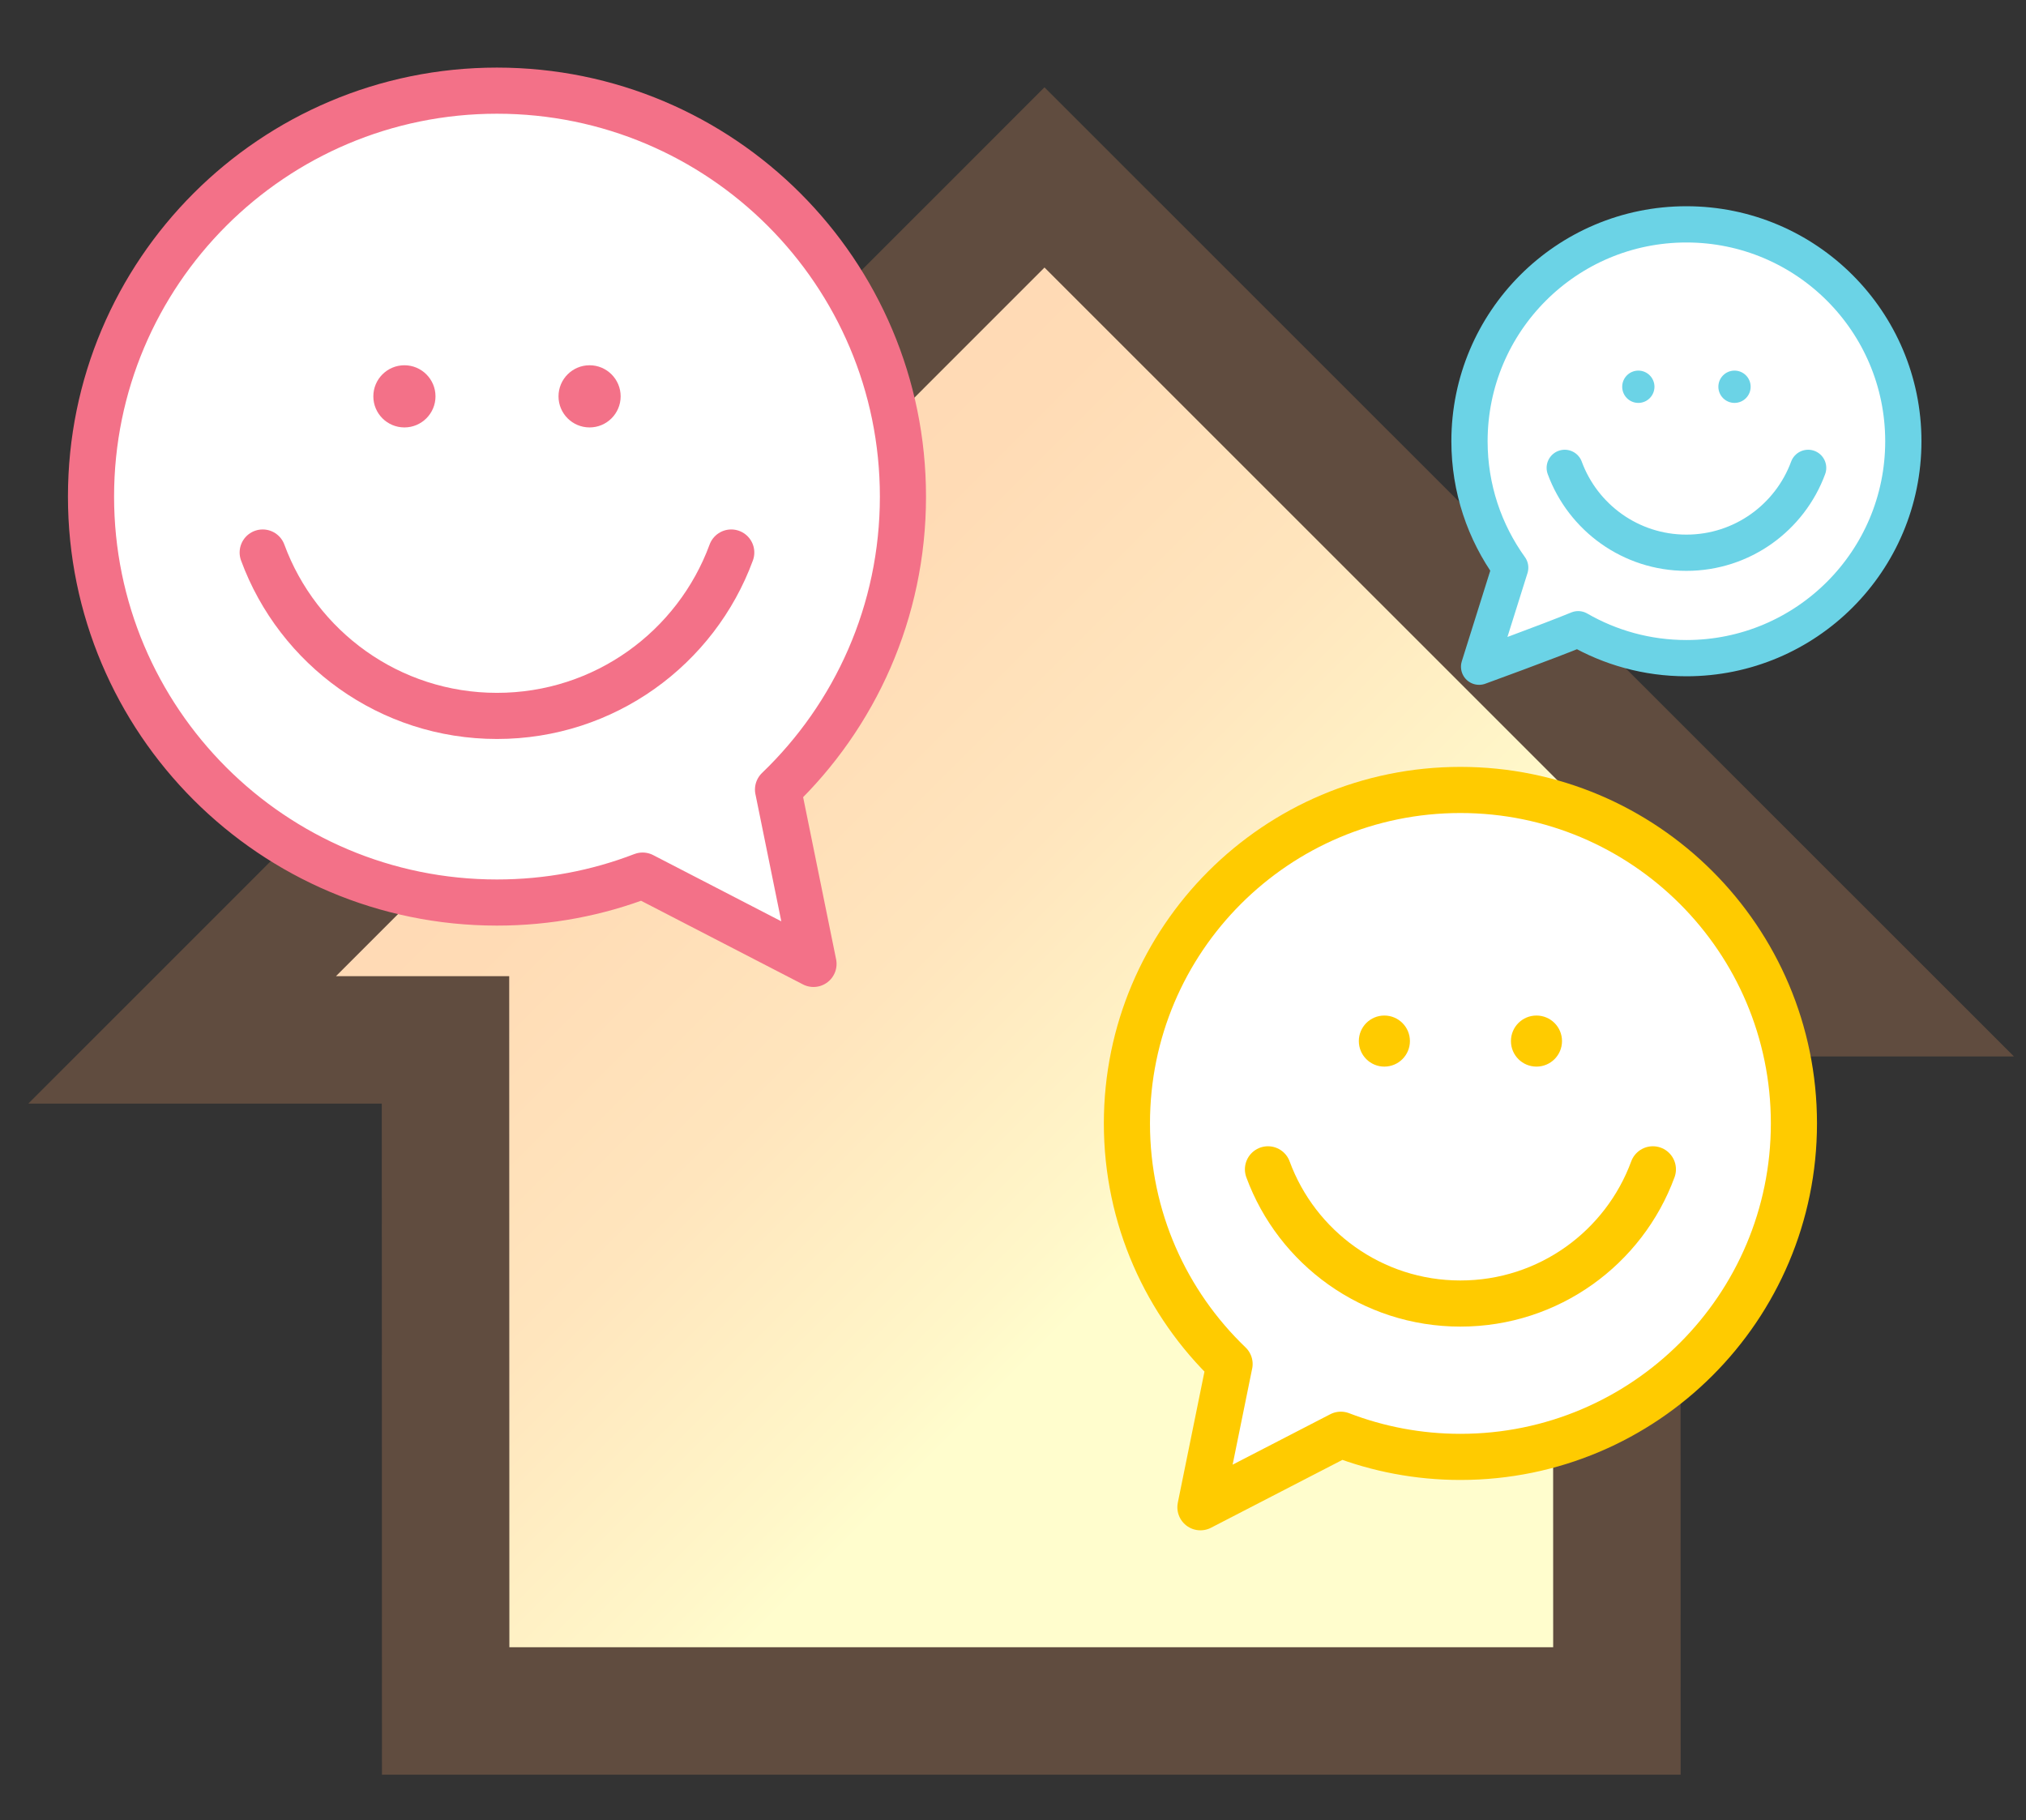
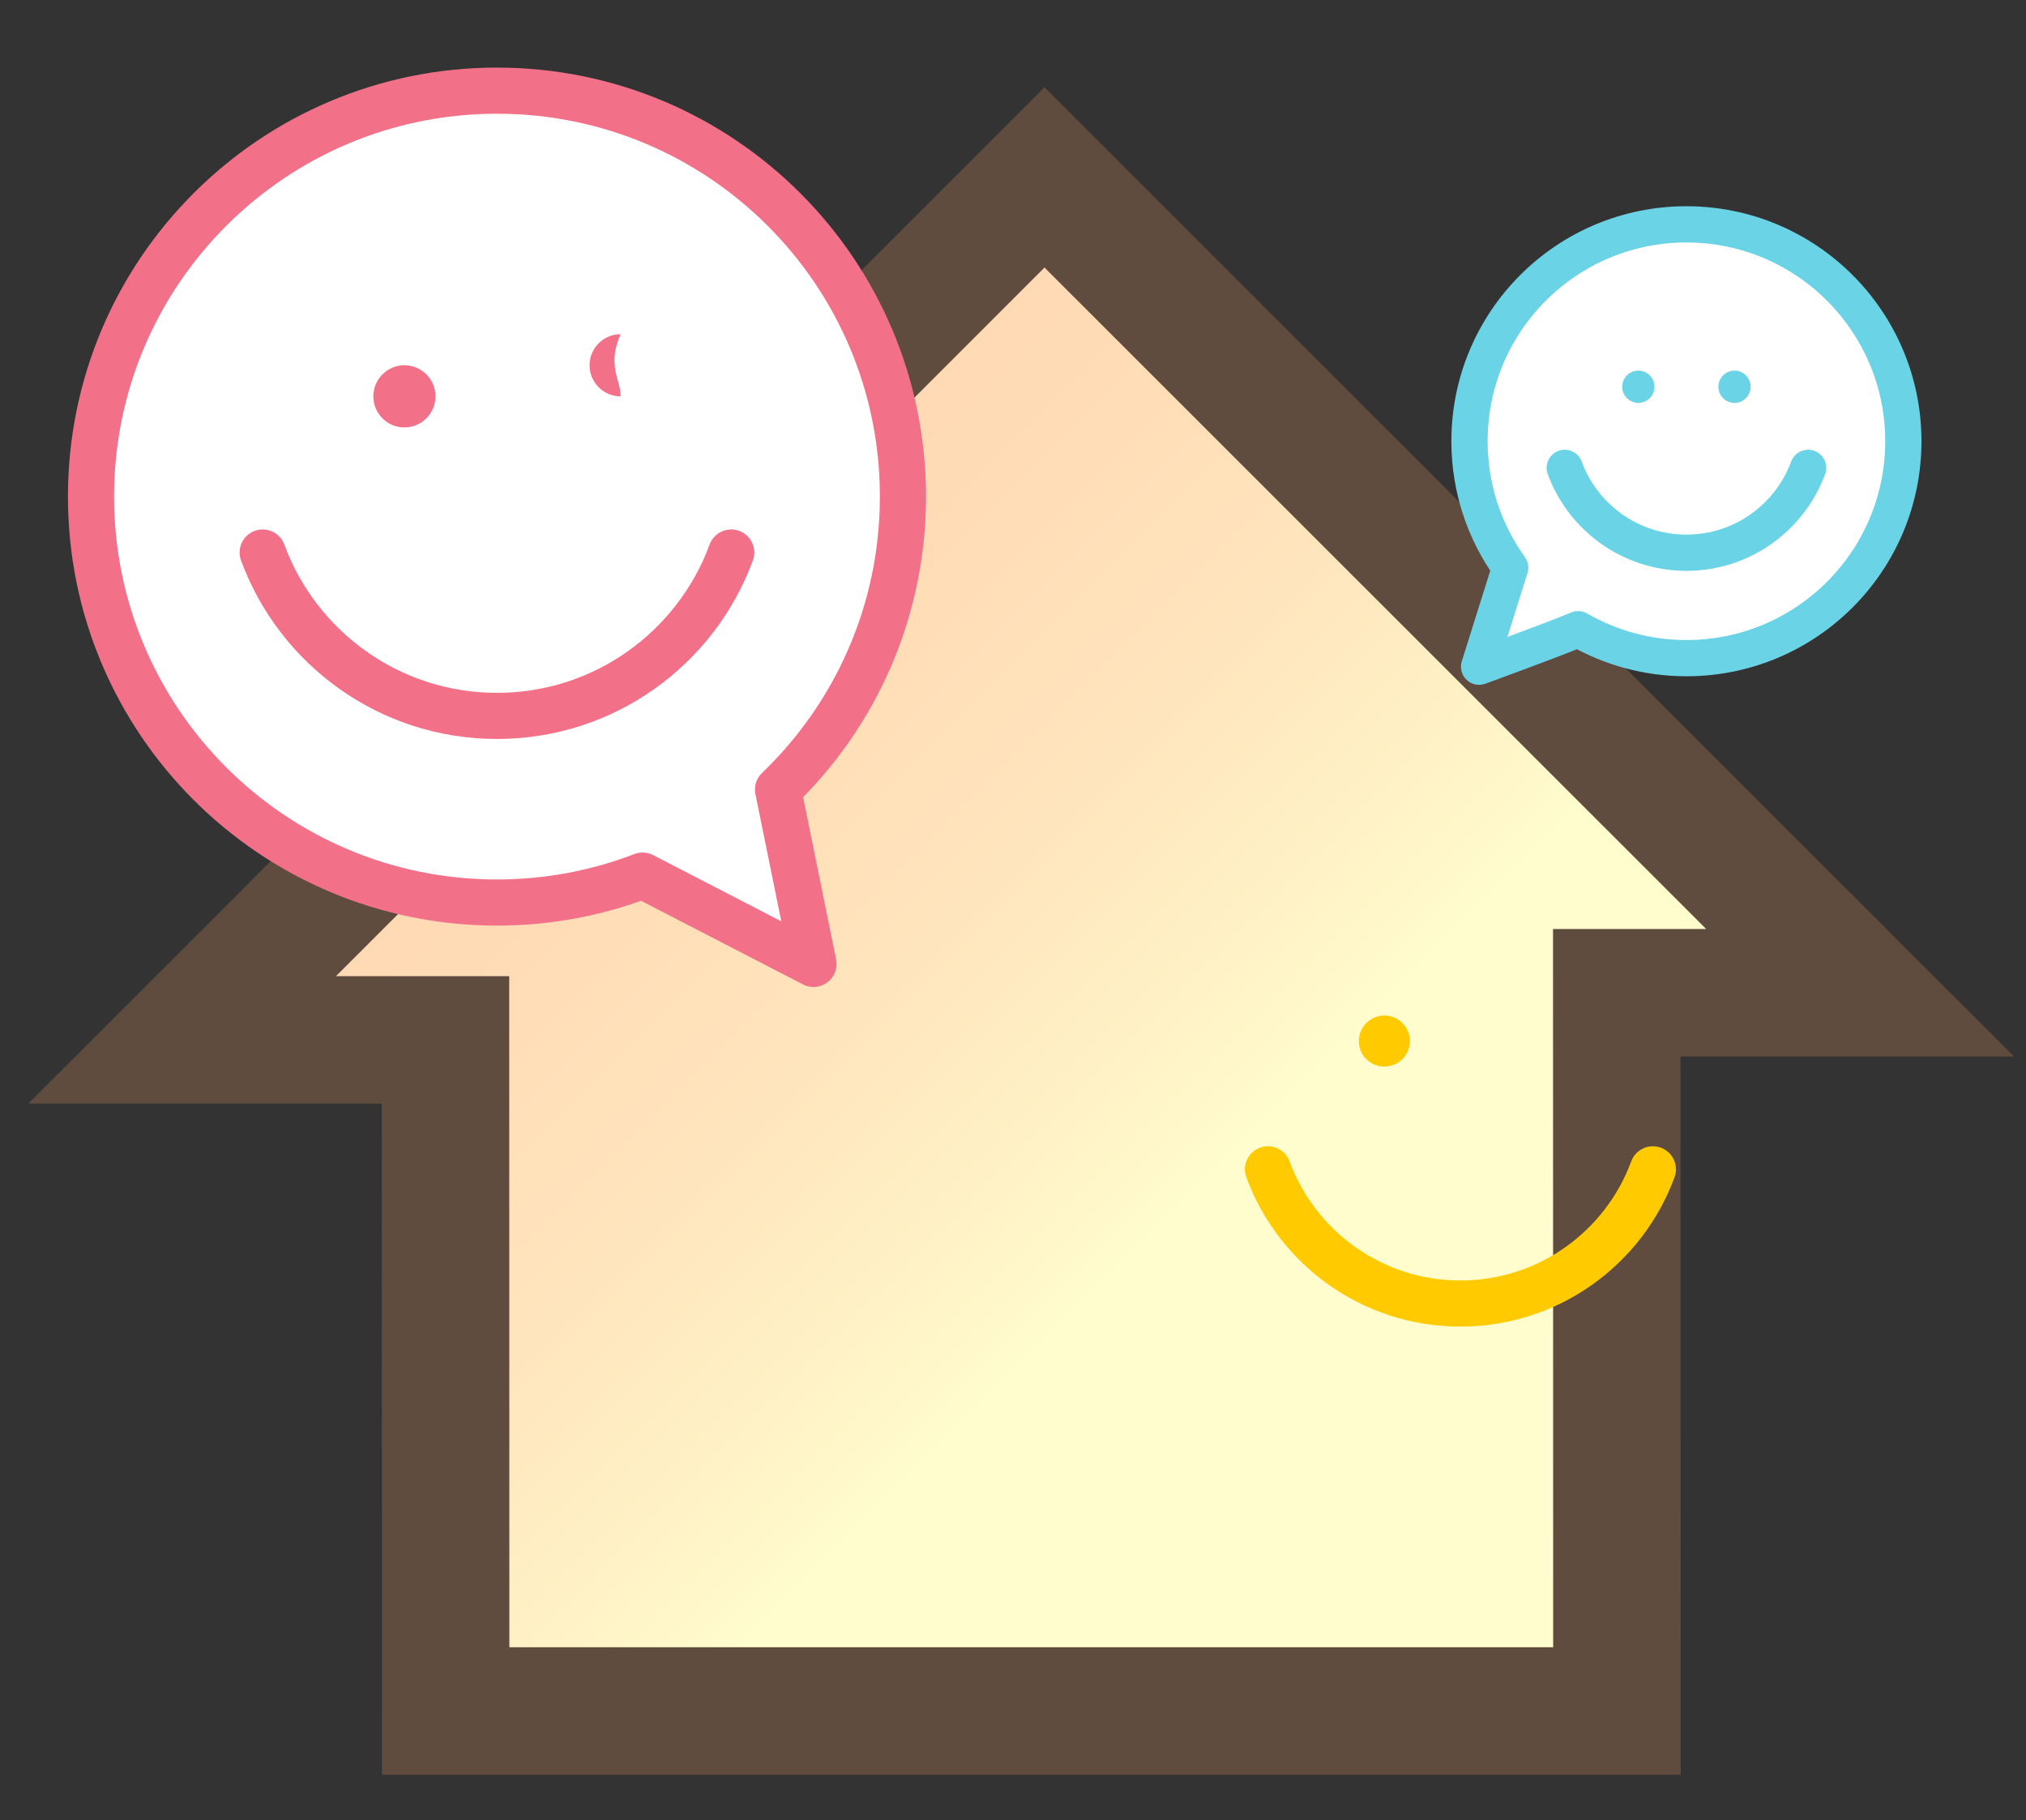
<svg xmlns="http://www.w3.org/2000/svg" version="1.1" id="レイヤー_1" x="0px" y="0px" width="768px" height="690px" viewBox="0 0 768 690" enable-background="new 0 0 768 690" xml:space="preserve">
  <rect x="0" y="0" width="768" height="690" fill="#333333" stroke="none" />
  <g>
    <linearGradient id="SVGID_1_" gradientUnits="userSpaceOnUse" x1="139.872" y1="215.345" x2="517.806" y2="593.279">
      <stop offset="0" style="stop-color:#FFD7B3" />
      <stop offset="0.249" style="stop-color:#FFDBB5" />
      <stop offset="0.47" style="stop-color:#FFE5BD" />
      <stop offset="0.68" style="stop-color:#FFF7C9" />
      <stop offset="0.73" style="stop-color:#FFFDCD" />
    </linearGradient>
    <polygon fill="url(#SVGID_1_)" stroke="#604C3F" stroke-width="48.315" stroke-miterlimit="10" points="168.939,648.63    168.877,394.23 69.042,394.23 395.936,67.264 705.099,376.354 612.868,376.354 612.928,648.63  " />
    <g>
      <g>
        <g>
          <g>
            <path fill="#FFFFFF" stroke="#F37188" stroke-width="17.488" stroke-linejoin="round" stroke-miterlimit="10" d="       M294.935,299.326l-0.008,0.008c29.194-28.019,47.355-67.416,47.355-111.068c0-85.003-68.889-153.896-153.892-153.896       C103.407,34.37,34.5,103.262,34.5,188.266c0,84.982,68.907,153.89,153.891,153.89c19.453,0,38.068-3.611,55.2-10.214       l64.784,33.48L294.935,299.326z" />
            <path fill="none" stroke="#F37188" stroke-width="17.488" stroke-linecap="round" stroke-linejoin="round" stroke-miterlimit="10" d="       M99.581,209.463c13.294,36.153,48.048,61.944,88.81,61.944c40.781,0,75.516-25.791,88.803-61.944" />
            <g>
              <path fill="#F37188" d="M165.085,150.259c0,6.509-5.289,11.781-11.78,11.781c-6.516,0-11.783-5.272-11.783-11.781        c0-6.504,5.268-11.787,11.783-11.787C159.796,138.472,165.085,143.754,165.085,150.259z" />
-               <path fill="#F37188" d="M235.27,150.259c0,6.509-5.28,11.781-11.773,11.781c-6.512,0-11.78-5.272-11.78-11.781        c0-6.504,5.268-11.787,11.78-11.787C229.989,138.472,235.27,143.754,235.27,150.259z" />
+               <path fill="#F37188" d="M235.27,150.259c-6.512,0-11.78-5.272-11.78-11.781        c0-6.504,5.268-11.787,11.78-11.787C229.989,138.472,235.27,143.754,235.27,150.259z" />
            </g>
          </g>
          <g>
-             <path fill="#FFFFFF" stroke="#FFCB00" stroke-width="17.488" stroke-linejoin="round" stroke-miterlimit="10" d="       M466.086,517.112h0.012c-23.973-22.988-38.916-55.352-38.916-91.226c0-69.803,56.614-126.412,126.415-126.412       c69.817,0,126.428,56.609,126.428,126.412c0,69.816-56.61,126.43-126.428,126.43c-15.976,0-31.247-2.988-45.324-8.4       l-53.224,27.491L466.086,517.112z" />
            <path fill="none" stroke="#FFCB00" stroke-width="17.488" stroke-linecap="round" stroke-linejoin="round" stroke-miterlimit="10" d="       M626.559,443.297c-10.917,29.71-39.457,50.881-72.961,50.881c-33.489,0-62.032-21.171-72.945-50.881" />
            <g>
-               <path fill="#FFCB00" d="M572.754,394.681c0,5.349,4.325,9.677,9.679,9.677c5.349,0,9.68-4.329,9.68-9.677        c0-5.36-4.331-9.686-9.68-9.686C577.08,384.995,572.754,389.321,572.754,394.681z" />
              <path fill="#FFCB00" d="M515.094,394.681c0,5.349,4.331,9.677,9.676,9.677c5.34,0,9.691-4.329,9.691-9.677        c0-5.36-4.352-9.686-9.691-9.686C519.425,384.995,515.094,389.321,515.094,394.681z" />
            </g>
          </g>
          <g>
            <path fill="#FFFFFF" stroke="#6BD3E6" stroke-width="13.741" stroke-linejoin="round" stroke-miterlimit="10" d="       M572.476,215.206c-9.699-13.477-15.433-30.027-15.433-47.926c0-45.401,36.808-82.225,82.229-82.225       c45.42,0,82.229,36.824,82.229,82.225c0,45.42-36.808,82.229-82.229,82.229c-14.94,0-28.953-4.007-41.029-10.971       c-11.509,4.74-37.559,14.212-37.559,14.212L572.476,215.206z" />
            <g>
              <path fill="none" stroke="#6BD3E6" stroke-width="13.741" stroke-linecap="round" stroke-linejoin="round" stroke-miterlimit="10" d="        M685.416,177.368c-6.92,18.781-24.965,32.176-46.144,32.176s-39.225-13.395-46.124-32.176" />
              <g>
                <path fill="#6BD3E6" d="M651.386,146.618c0,3.383,2.744,6.126,6.12,6.126c3.383,0,6.114-2.743,6.114-6.126         c0-3.376-2.73-6.12-6.114-6.12C654.13,140.498,651.386,143.242,651.386,146.618z" />
                <path fill="#6BD3E6" d="M614.933,146.618c0,3.383,2.739,6.126,6.119,6.126c3.364,0,6.107-2.743,6.107-6.126         c0-3.376-2.743-6.12-6.107-6.12C617.672,140.498,614.933,143.242,614.933,146.618z" />
              </g>
            </g>
          </g>
        </g>
      </g>
    </g>
  </g>
</svg>